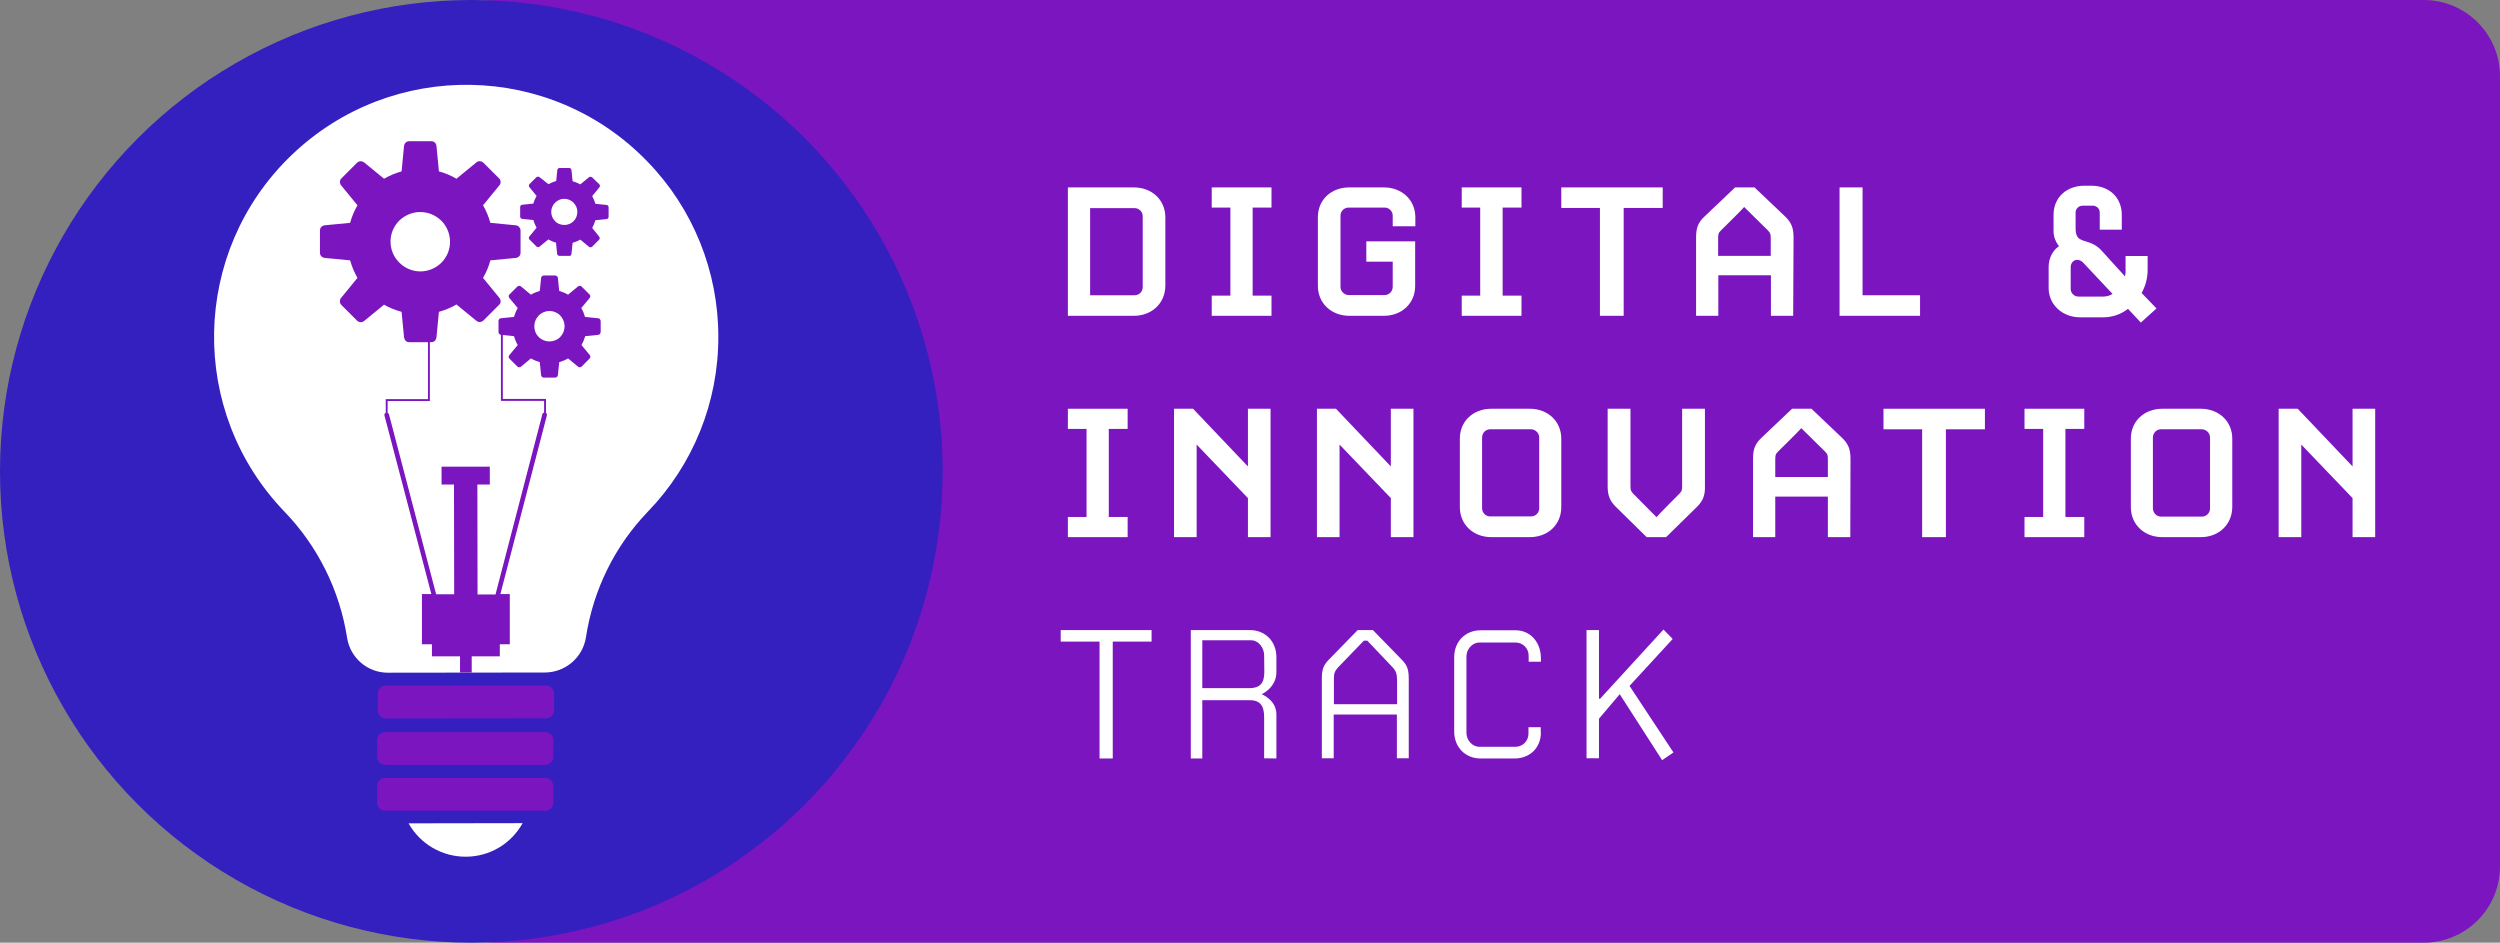
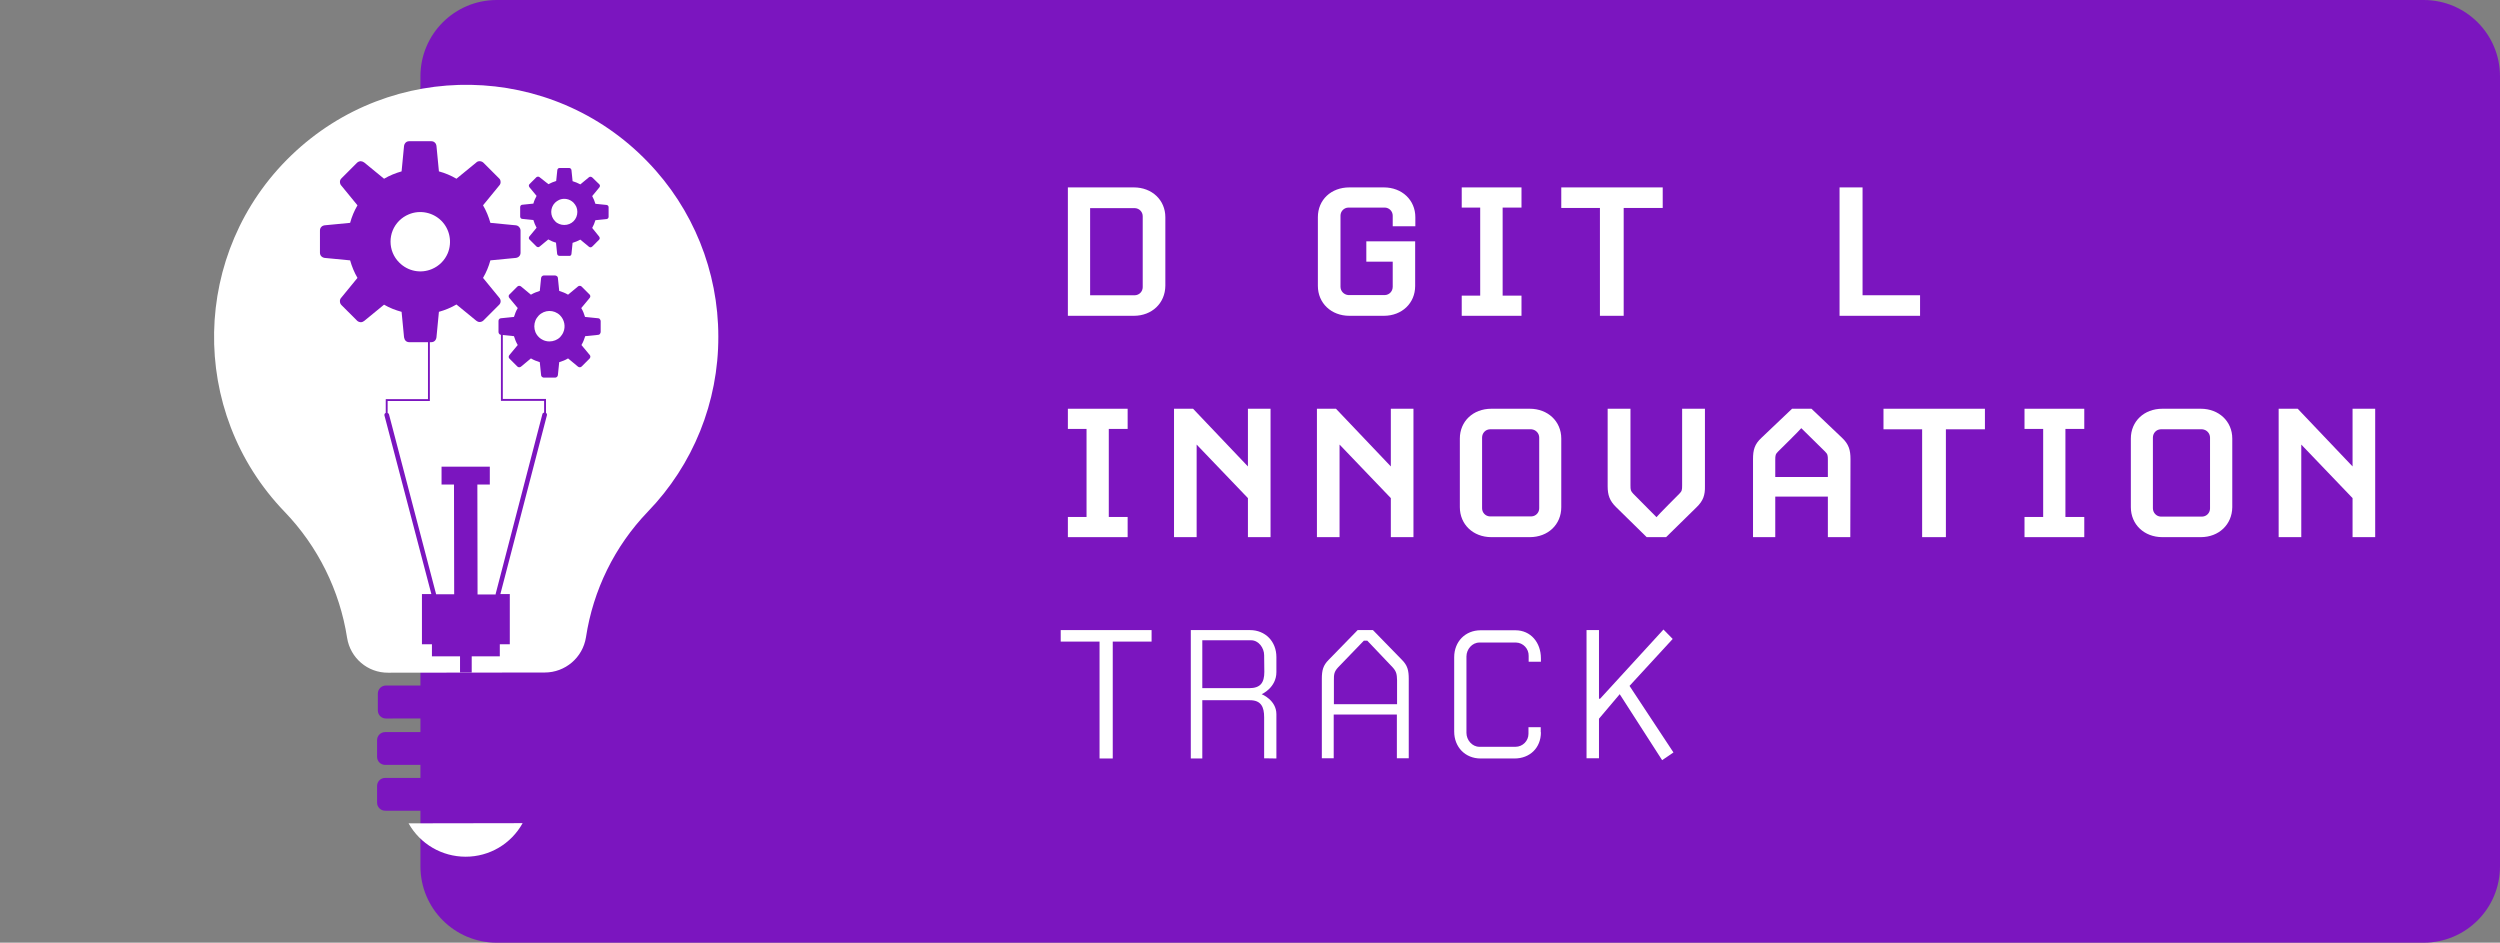
<svg xmlns="http://www.w3.org/2000/svg" enable-background="new 0 0 1326 500" viewBox="0 0 1326 500">
  <rect x="0" y="0" width="1326" height="500" fill="#808080" stroke="none" />
  <path d="m263.5 0h1022c22.4 0 40.5 18.1 40.5 40.5v419c0 22.4-18.1 40.5-40.5 40.5h-1022c-22.4 0-40.5-18.1-40.5-40.5v-419c0-22.4 18.1-40.5 40.5-40.5z" fill="#7b15bf" />
-   <circle cx="250" cy="250" fill="#341fbf" r="250" />
  <g fill="#fff">
    <path d="m601.4 167.5h-35v-68.1h35c9.6 0 16.7 6.7 16.7 15.8v36.4c-.1 9.2-7.1 15.9-16.7 15.9zm4.7-52.8c0-2.3-1.8-4.2-4.1-4.3h-23.8v46.2h23.8c2.3-.1 4.1-2 4.1-4.3z" />
-     <path d="m642.7 167.5v-10.7h9.9v-46.7h-9.9v-10.7h31.7v10.7h-10v46.7h10v10.7z" />
    <path d="m734 167.5h-18.3c-9.6 0-16.7-6.7-16.7-15.9v-36.4c0-9.2 7-15.8 16.7-15.8h18.3c9.6 0 16.7 6.7 16.7 15.8v4.8h-12v-5.6c0-2.3-1.8-4.2-4.1-4.3h-19.5c-2.3.1-4.1 2-4.1 4.3v37.7c0 2.3 1.8 4.2 4.1 4.4h19.5c2.3-.1 4.1-2 4.1-4.4v-13.3h-14v-10.8h25.9v23.7c0 9.1-7 15.8-16.6 15.8z" />
    <path d="m775.3 167.5v-10.7h9.8v-46.7h-9.8v-10.7h31.7v10.7h-10v46.7h10v10.7z" />
    <path d="m861.2 110.3v57.2h-12.6v-57.2h-20.5v-10.9h53.8v10.9z" />
-     <path d="m951.1 167.5h-11.8v-21.5h-27.9v21.5h-11.8v-41.4c0-4.8.8-7.9 4.5-11.3l16.2-15.4h10.3l16.2 15.4c3.6 3.4 4.5 6.5 4.5 11.3zm-11.9-40.8c0-2.5-.1-3-1.5-4.5l-12.6-12.4c-.6.9-12.3 12.4-12.3 12.4-1.4 1.4-1.5 2-1.5 4.5v9h27.9z" />
    <path d="m975.7 167.5v-68.1h12.2v57.2h30.5v10.9z" />
-     <path d="m1135.5 171.1-6.8-7.3c-3.7 2.9-8.3 4.5-13 4.5h-12.4c-9.5 0-16.7-6.8-16.7-15.5v-11.3c0-4.2 2-8.7 5.5-10.9-1.8-2.3-2.9-5.1-2.9-8v-8.6c0-9.3 6.9-15.5 16.4-15.5h3.6c9.6 0 16.2 6.3 16.2 15.5v7.8h-11.7v-8.9c.1-2-1.4-3.6-3.3-3.8-.1 0-.2 0-.3 0h-5.3c-2-.1-3.8 1.4-3.9 3.5v.3 8.1c0 6.8 3.3 6 8.2 8 2 .8 3.7 2 5.2 3.5l12.8 14.1c.2-.9.3-1.8.3-2.7v-8.1h11.7v7.4c0 4.3-1.1 8.5-3.2 12.2l7.9 8.2zm-30.4-31.6c-2.9-3.2-6.8-1.4-6.8 2.2v11.6c0 2.2 1.9 4 4.1 4h13.2c1.7 0 3.4-.5 4.9-1.4z" />
    <path d="m566.4 284.9v-10.7h9.9v-46.7h-9.9v-10.7h31.7v10.7h-10v46.7h10v10.7z" />
    <path d="m661.9 284.9v-20.7l-27.2-28.4v49.1h-12v-68.1h10.1l29.1 30.6v-30.6h12v68.1z" />
    <path d="m737.7 284.9v-20.7l-27.2-28.4v49.1h-12v-68.1h10.1l29.1 30.6v-30.6h12v68.1z" />
    <path d="m811.4 284.9h-20.4c-9.6 0-16.7-6.7-16.7-15.9v-36.4c0-9.1 7-15.8 16.7-15.8h20.4c9.6 0 16.7 6.7 16.7 15.8v36.4c0 9.2-7 15.9-16.7 15.9zm5-52.8c0-2.3-1.8-4.2-4.1-4.4h-22.1c-2.3.1-4.1 2-4.1 4.4v37.5c0 2.3 1.8 4.2 4.1 4.3h22.1c2.3-.1 4.1-2 4.1-4.3z" />
    <path d="m899.9 269-16.2 15.9h-10.3l-16.2-15.9c-3.5-3.4-4.5-6.5-4.5-11.1v-41.1h12.1v40.6c0 2.5.1 3 1.5 4.5l12.3 12.4c.6-.9 12.1-12.4 12.1-12.4 1.4-1.4 1.5-2 1.5-4.5v-40.6h12.1v41.1c.1 4.7-.9 7.7-4.4 11.1z" />
    <path d="m981.4 284.9h-11.9v-21.5h-27.9v21.5h-11.8v-41.4c0-4.8.8-7.9 4.5-11.3l16.2-15.4h10.3l16.2 15.4c3.6 3.4 4.5 6.5 4.5 11.3zm-11.9-40.9c0-2.5-.1-3.1-1.5-4.5l-12.6-12.4c-.6.9-12.3 12.4-12.3 12.4-1.4 1.4-1.5 2-1.5 4.5v9h27.9z" />
    <path d="m1032.1 227.7v57.2h-12.6v-57.2h-20.5v-10.9h53.8v10.9z" />
    <path d="m1073.8 284.9v-10.7h9.9v-46.7h-9.9v-10.7h31.7v10.7h-10v46.7h10v10.7z" />
    <path d="m1167.3 284.9h-20.4c-9.6 0-16.7-6.7-16.7-15.9v-36.4c0-9.1 7-15.8 16.7-15.8h20.4c9.6 0 16.7 6.7 16.7 15.8v36.4c-.1 9.2-7.1 15.9-16.7 15.9zm4.9-52.8c0-2.3-1.8-4.2-4.1-4.4h-22.1c-2.3.1-4.1 2-4.1 4.4v37.5c0 2.3 1.8 4.3 4.1 4.4h22.1c2.3-.1 4.1-2 4.1-4.3z" />
    <path d="m1247.8 284.9v-20.7l-27.2-28.4v49.1h-12v-68.1h10.1l29.1 30.6v-30.6h12v68.1z" />
    <path d="m590.2 340.3v62h-7v-62h-20.6v-6.1h48.2v6.1z" />
    <path d="m670.5 402.2v-21.8c0-5.4-1.6-9-7.5-9h-25.3v30.9h-6.1v-68.1h31.4c8.1 0 14 6 14 14.3v8c0 8.3-7.8 11.7-7.8 11.7s7.8 3.1 7.8 10.6v23.5zm0-54.7c0-3.8-2.9-7.9-6.9-7.9h-25.9v25.4h24.8c6.1 0 8.1-2.9 8.1-8.7z" />
    <path d="m747.2 402.2h-6.3v-23.2h-33.5v23.2h-6.3v-42.1c0-4.6.7-7.2 3.6-10.1l15.4-15.8h8.1l15.4 15.8c2.9 2.9 3.6 5.5 3.6 10.1zm-8.5-48.2-13.5-14.2h-1.8l-13.7 14.2c-2.2 2.4-2.2 3.9-2.2 6.8v12.7h33.5v-12.7c-.1-2.9-.2-4.5-2.3-6.8z" />
    <path d="m817.3 388.4c0 8.3-5.9 13.9-14 13.9h-18c-8.1 0-14-6-14-14.3v-39.4c0-8.3 5.9-14.3 14-14.3h18.5c8.1 0 13.5 6.5 13.5 14.9v1.8h-6.5v-3.1c.1-3.8-2.9-7-6.7-7.1h-19.4c-3.9 0-6.9 3.6-6.9 7.4v40.5c0 3.8 3 7.4 6.9 7.4h19.1c3.8 0 6.9-3.1 6.9-6.9v-3.5h6.5v2.7z" />
    <path d="m881.6 403.2-22.5-35-11 13v21h-6.6v-68h6.6v36.4h.6l33.6-36.7 4.9 5-22.9 24.9 23.3 35.3z" />
    <path d="m381 178.5c.1 34.7-13.3 68-37.4 92.9-17.6 18.3-29 41.6-32.8 66.6-1.7 10.8-11 18.7-21.9 18.7l-83 .1c-10.9.1-20.1-7.8-21.8-18.5-3.9-25.1-15.5-48.5-33.1-66.8-51.3-53.2-49.7-137.9 3.5-189.1s137.9-49.7 189.1 3.5c24 24.8 37.4 58 37.4 92.6z" />
  </g>
  <path d="m204.3 388.3h84.9c2.4 0 4.3 1.9 4.3 4.3v8.8c0 2.4-1.9 4.3-4.3 4.3h-84.9c-2.4 0-4.3-1.9-4.3-4.3v-8.8c0-2.4 1.9-4.3 4.3-4.3z" fill="#7b15bf" />
  <path d="m204.3 412.6h84.9c2.4 0 4.3 1.9 4.3 4.3v8.8c0 2.4-1.9 4.3-4.3 4.3h-84.9c-2.4 0-4.3-1.9-4.3-4.3v-8.8c0-2.4 1.9-4.3 4.3-4.3z" fill="#7b15bf" />
  <path d="m247 454.4c12.6 0 24.1-6.8 30.2-17.8l-60.5.1c6.2 11 17.7 17.7 30.3 17.7z" fill="#fff" />
  <path d="m289.6 363.6h-35.1-15.5-34.3c-2.4 0-4.3 1.9-4.3 4.3v.1 8.8c0 2.4 1.9 4.3 4.3 4.3l84.9-.1c2.4 0 4.3-1.9 4.3-4.3v-8.8c-.1-2.4-2-4.3-4.3-4.3z" fill="#7b15bf" />
  <path d="m290.1 220.2-24.7 94.9h5v26.6h-5.3v6.4h-14.9v8.6h-6.2v-8.6h-14.9v-6.4h-5.3v-26.6h5l-24.9-94.8c-.1-.6.2-1.1.7-1.3v-7.3h22.4v-49.4h1v50.4h-22.4v6.3c.3.1.6.4.7.7l25 95.4v.1h9.6l-.1-58.2h-6.6v-9.5h12.8 12.8v9.5h-6.6l.1 58.3h9.6v-.3l24.8-95.4c.1-.4.5-.7.9-.8v-6.2h-22.9v-37.2h1v36.2h22.9v7.4c.4.3.6.7.5 1.2z" fill="#7b15bf" />
  <path d="m273.6 119.5-13.5-1.3c-.9-3.2-2.2-6.4-3.9-9.3l8.6-10.5c.5-.5.8-1.3.7-2 0-.7-.3-1.4-.8-1.8l-8.3-8.3c-.5-.5-1.3-.8-2-.8s-1.3.2-1.8.7l-10.5 8.6c-2.9-1.7-6-3-9.3-3.9l-1.3-13.5c-.1-.7-.4-1.4-.9-1.8-.5-.5-1.2-.7-1.9-.7h-11.6c-.7 0-1.4.2-1.9.7s-.8 1.1-.9 1.8l-1.3 13.5c-3.2.9-6.4 2.2-9.3 3.9l-10.5-8.6c-.5-.4-1.1-.6-1.8-.7-.7 0-1.5.3-2 .8l-8.3 8.3c-.5.5-.8 1.1-.8 1.8s.2 1.5.7 2l8.6 10.5c-1.7 2.9-3 6-3.9 9.3l-13.5 1.3c-.7.1-1.4.4-1.8.9-.5.5-.7 1.2-.7 1.9v11.7c0 .7.2 1.4.7 1.9s1.1.8 1.8.9l13.5 1.3c.9 3.2 2.2 6.4 3.9 9.3l-8.6 10.5c-.5.5-.8 1.3-.7 2 0 .7.3 1.4.8 1.9l8.3 8.3c.5.5 1.3.8 2 .8s1.3-.3 1.8-.7l10.5-8.6c2.9 1.7 6 2.9 9.3 3.8l1.3 13.5c.1.7.4 1.4.9 1.9s1.2.7 1.9.7h11.6c.7 0 1.4-.2 1.9-.7s.8-1.1.9-1.9l1.3-13.5c3.2-.9 6.4-2.2 9.3-3.9l10.5 8.6c.5.4 1.1.7 1.8.7s1.5-.3 2-.8l8.3-8.3c1.1-1 1.1-2.7.1-3.8l-8.6-10.5c1.7-2.9 3-6 3.9-9.3l13.5-1.3c.7-.1 1.4-.4 1.8-.9.5-.5.7-1.2.7-1.9v-11.6c0-.7-.2-1.4-.7-1.9-.4-.6-1.1-.9-1.8-1zm-36.1 14.8c-1.6 3.8-4.6 6.8-8.4 8.4-5.9 2.5-12.7 1.2-17.3-3.4-6.2-6.1-6.2-16.1-.1-22.2 1.5-1.5 3.2-2.6 5.1-3.4 5.9-2.5 12.8-1.1 17.3 3.4s5.8 11.3 3.4 17.2z" fill="#7b15bf" />
  <path d="m302.7 135.5c.2-.2.4-.5.4-.8l.6-5.9c1.4-.4 2.8-1 4.1-1.7l4.6 3.8c.5.4 1.2.4 1.7-.1l3.6-3.6c.2-.2.4-.5.4-.8s-.1-.6-.3-.9l-3.7-4.6c.7-1.3 1.3-2.7 1.7-4.1l5.9-.6c.3 0 .6-.2.8-.4s.3-.5.3-.8v-5.1c0-.3-.1-.6-.3-.8s-.5-.4-.8-.4l-5.9-.6c-.4-1.4-1-2.8-1.7-4.1l3.8-4.6c.2-.2.3-.5.3-.9 0-.3-.1-.6-.4-.8l-3.7-3.6c-.5-.4-1.2-.5-1.7-.1l-4.6 3.8c-1.3-.7-2.7-1.3-4.1-1.7l-.6-5.9c-.1-.6-.6-1.1-1.2-1.1h-5.1c-.3 0-.6.1-.8.3s-.4.5-.4.8l-.6 5.8c-1.4.4-2.8 1-4.1 1.7l-4.7-3.7c-.2-.2-.5-.3-.8-.3s-.7.1-.9.3l-3.6 3.6c-.2.2-.4.5-.4.8s.1.6.3.9l3.8 4.6c-.7 1.3-1.3 2.6-1.7 4.1l-5.9.6c-.6 0-1.1.6-1.1 1.2v5.1c0 .6.5 1.2 1.1 1.2l5.9.6c.4 1.4 1 2.8 1.7 4.1l-3.8 4.6c-.2.2-.3.5-.3.9 0 .3.1.6.4.8l3.6 3.6c.2.2.6.4.9.4s.6-.1.8-.3l4.6-3.8c1.3.7 2.6 1.3 4.1 1.7l.6 5.9c0 .3.2.6.4.8s.5.3.8.3h5.1c.4.1.7 0 .9-.2zm-6.1-16.7c-.8-.3-1.6-.8-2.2-1.5-2.7-2.7-2.7-7.1 0-9.8.6-.6 1.4-1.1 2.2-1.5 2.6-1.1 5.6-.5 7.6 1.5.6.6 1.1 1.4 1.5 2.2.7 1.7.7 3.7 0 5.4s-2 3-3.7 3.7-3.7.7-5.4 0z" fill="#7b15bf" />
  <path d="m318.1 169.2c-.2-.3-.6-.4-.9-.4l-6.9-.7c-.5-1.7-1.1-3.2-2-4.7l4.4-5.3c.3-.3.4-.6.4-1s-.2-.7-.4-.9l-4.2-4.2c-.3-.3-.6-.4-1-.4-.3 0-.7.1-.9.3l-5.3 4.4c-1.5-.9-3.1-1.5-4.7-2l-.7-6.9c0-.4-.2-.7-.5-.9s-.6-.4-1-.4h-5.9c-.4 0-.7.1-1 .4-.3.2-.4.6-.5.9l-.7 6.9c-1.6.5-3.2 1.1-4.7 2l-5.3-4.4c-.3-.2-.6-.3-.9-.3-.4 0-.7.1-1 .4l-4.2 4.2c-.3.2-.4.6-.4.9 0 .4.1.7.4 1l4.4 5.3c-.9 1.5-1.5 3.1-2 4.7l-6.9.7c-.4 0-.7.2-.9.4-.3.3-.4.6-.4 1v5.9c0 .4.1.7.4 1 .2.3.6.4.9.5l6.9.7c.5 1.6 1.1 3.2 2 4.7l-4.4 5.3c-.2.3-.4.6-.4 1s.2.7.4.9l4.2 4.2c.3.3.6.4 1 .4.3 0 .6-.1.9-.3l5.3-4.4c1.5.9 3.1 1.5 4.7 2l.7 6.9c0 .4.2.7.5.9.3.3.6.4 1 .4h5.9c.4 0 .7-.1 1-.4.3-.2.4-.6.5-.9l.7-6.9c1.7-.5 3.2-1.1 4.7-2l5.3 4.4c.3.2.6.3.9.3.4 0 .7-.1 1-.4l4.2-4.2c.5-.5.6-1.4.1-1.9l-4.4-5.3c.9-1.5 1.5-3.1 2-4.7l6.9-.7c.4 0 .7-.2.9-.5s.4-.6.4-1v-5.9c-.1-.4-.2-.7-.5-1zm-19.3 7c-.4 1-1 1.8-1.7 2.6-1.5 1.5-3.6 2.3-5.7 2.3-3.2 0-6.1-1.9-7.4-4.9-.4-1-.6-2.1-.6-3.1 0-1.1.2-2.1.6-3.1s1-1.8 1.7-2.6c3.1-3.2 8.1-3.3 11.3-.2 2.4 2.4 3.1 6 1.8 9z" fill="#7b15bf" />
</svg>